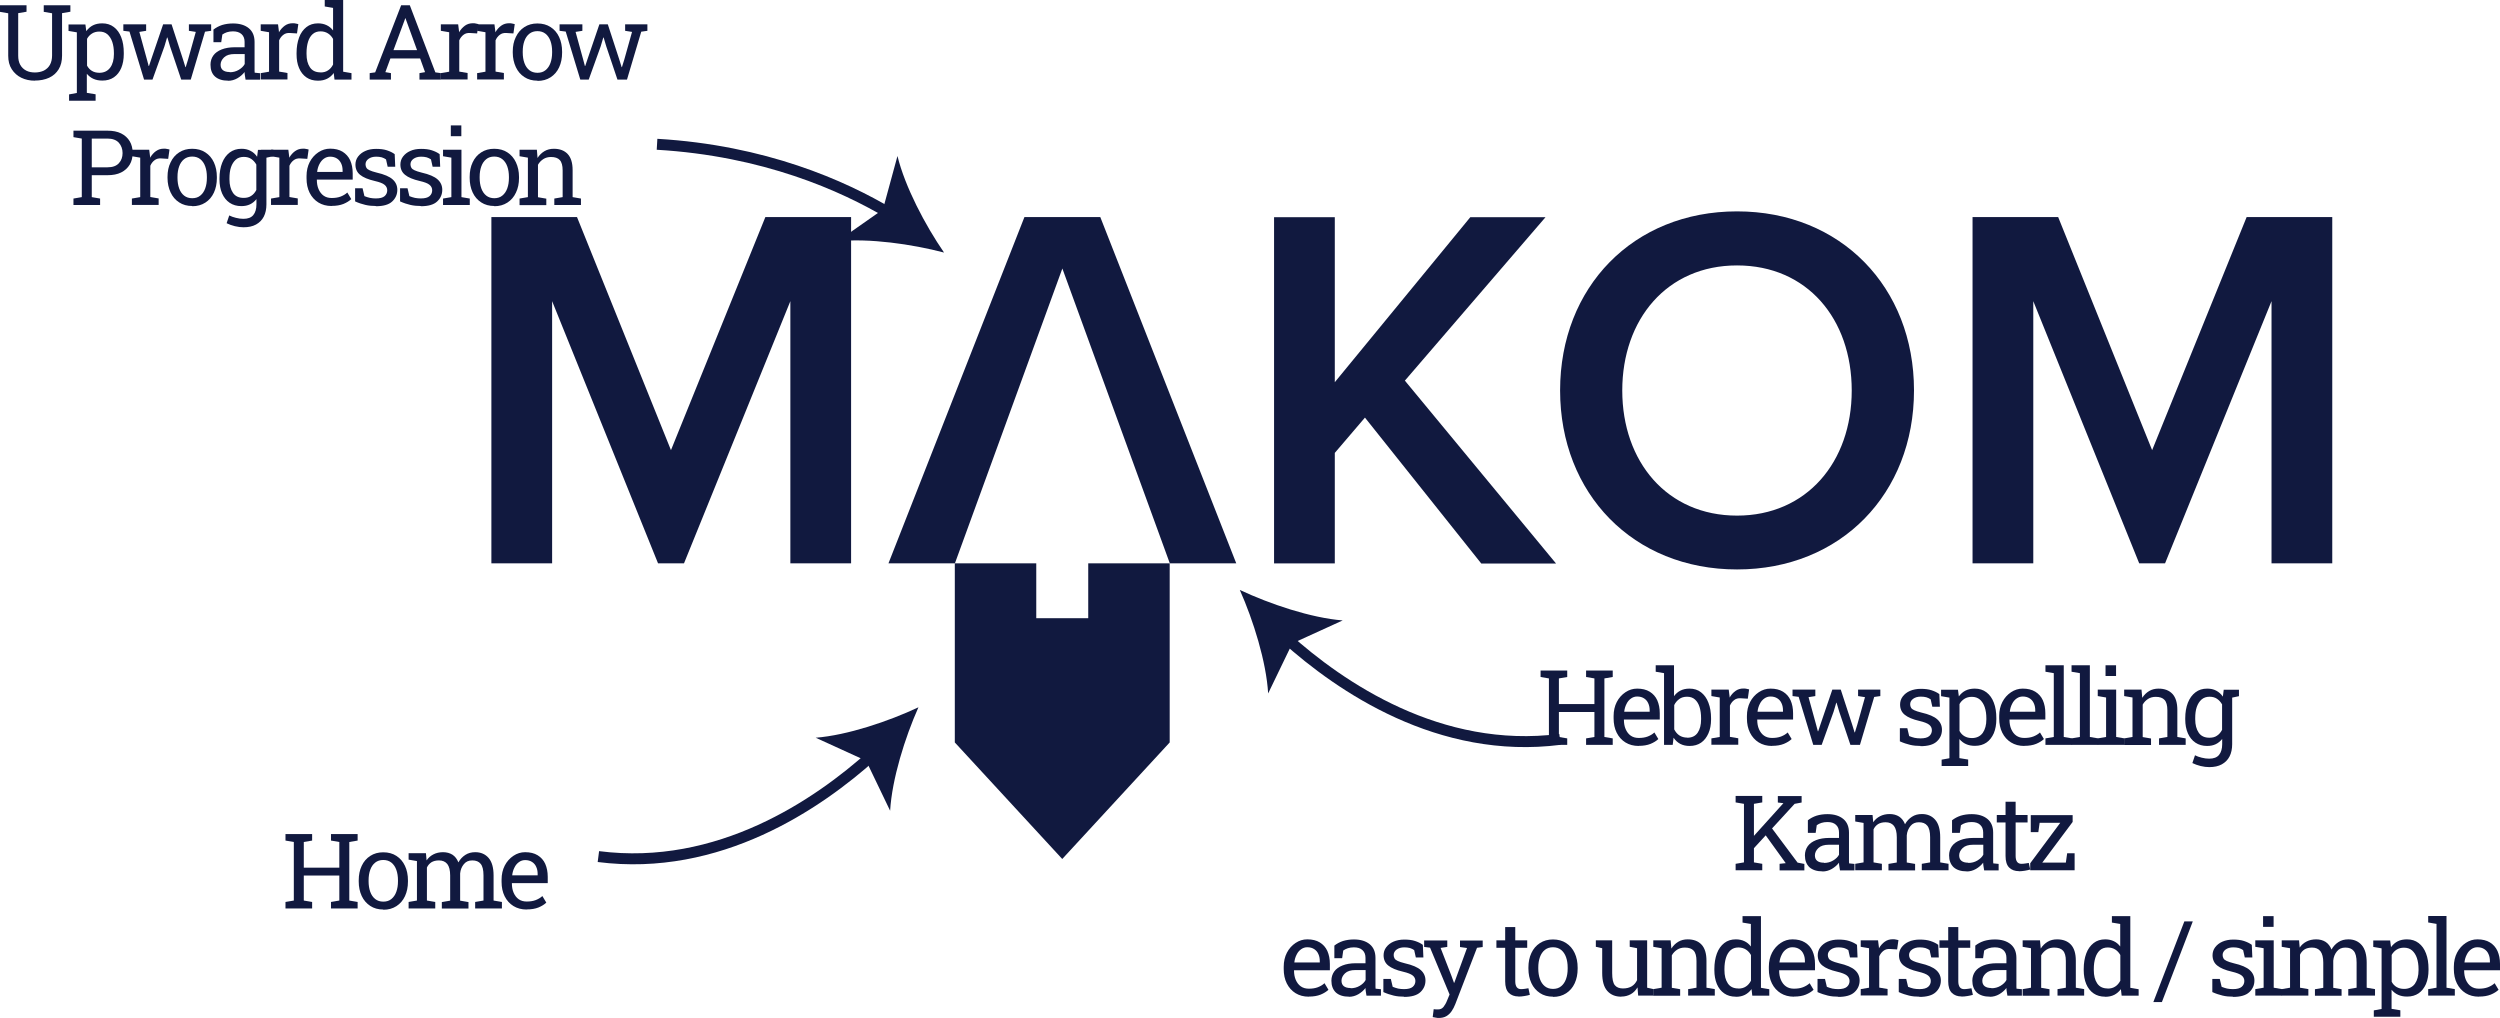
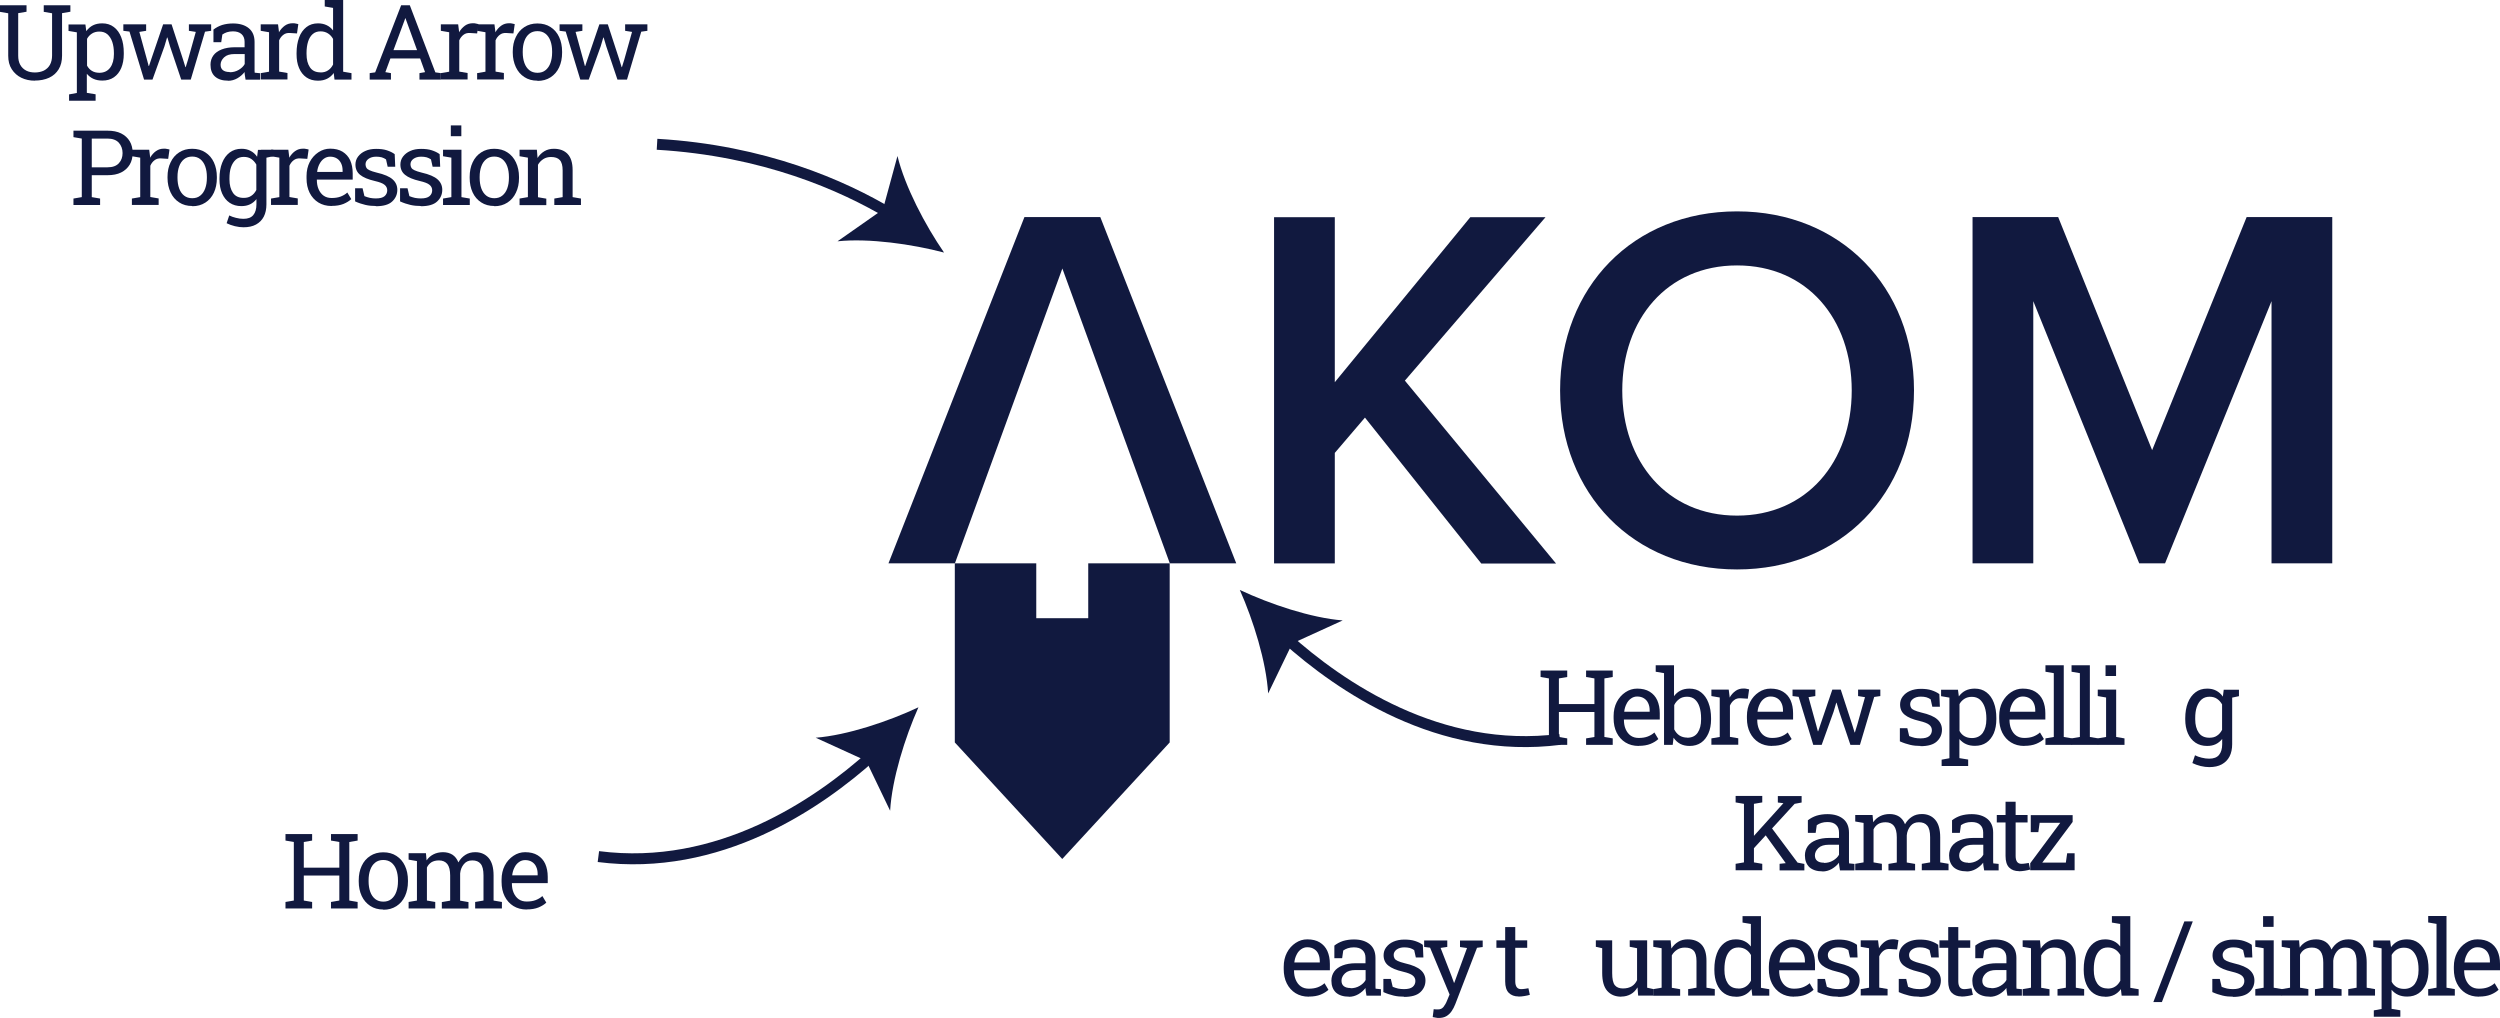
<svg xmlns="http://www.w3.org/2000/svg" id="Layer_2" data-name="Layer 2" viewBox="0 0 228.03 92.85">
  <defs>
    <style>      .cls-1 {        fill: #11193f;        stroke-width: 0px;      }      .cls-2 {        fill: none;        stroke: #11193f;        stroke-miterlimit: 10;      }    </style>
  </defs>
  <g id="Layer_1-2" data-name="Layer 1">
    <g>
      <g>
        <path class="cls-2" d="M81.22,19.51c-4.35-2.6-11.54-5.78-21.29-6.35" />
        <path class="cls-1" d="M86.11,23.04c-1.72-2.5-3.56-5.99-4.25-8.81l-1.33,4.88-4.14,2.9c2.88-.3,6.8.26,9.73,1.03Z" />
      </g>
      <g>
        <path class="cls-2" d="M79.6,68.86c-4.99,4.49-14.04,10.68-25.02,9.27" />
        <path class="cls-1" d="M83.78,64.51c-2.74,1.29-6.49,2.55-9.38,2.78l4.6,2.1,2.19,4.56c.17-2.89,1.35-6.67,2.58-9.43Z" />
      </g>
      <g>
        <path class="cls-2" d="M117.27,58.17c4.99,4.49,14.04,10.68,25.02,9.27" />
        <path class="cls-1" d="M113.09,53.82c1.23,2.77,2.41,6.54,2.58,9.43l2.2-4.56,4.6-2.1c-2.89-.23-6.64-1.49-9.38-2.78Z" />
      </g>
      <g>
        <path class="cls-1" d="M3.19,7.36c-.47,0-.88-.09-1.25-.27-.37-.18-.65-.44-.87-.78s-.32-.75-.32-1.22V1.21l-.76-.13V.48h2.43v.59l-.76.13v3.87c0,.34.06.62.19.85s.31.4.54.52c.23.12.5.17.8.17s.57-.06.81-.17c.23-.12.42-.29.55-.52.13-.23.2-.52.2-.86V1.21l-.76-.13V.48h2.43v.59l-.76.13v3.87c0,.49-.1.91-.31,1.25-.21.34-.5.6-.87.77-.37.17-.81.26-1.31.26Z" />
        <path class="cls-1" d="M6.3,9.2v-.59l.71-.13V2.95l-.76-.13v-.59h1.54l.08.61c.17-.23.37-.41.61-.53.24-.12.52-.18.84-.18.42,0,.77.11,1.07.34s.52.54.67.94c.16.41.23.88.23,1.42v.1c0,.48-.08.91-.23,1.27s-.38.65-.67.85c-.29.2-.64.3-1.05.3-.31,0-.58-.05-.82-.16-.23-.1-.43-.26-.6-.46v1.74l.8.13v.59h-2.43ZM9.06,6.64c.43,0,.76-.16.99-.47s.34-.73.34-1.23v-.1c0-.38-.05-.72-.15-1.02-.1-.29-.25-.52-.44-.69-.2-.17-.44-.25-.74-.25-.26,0-.48.06-.67.18s-.34.28-.45.48v2.45c.12.21.26.37.45.48.18.11.41.17.68.17Z" />
        <path class="cls-1" d="M13.14,7.26l-1.33-4.38-.56-.07v-.59h2.08v.59l-.62.1.69,2.51.16.6h.03l.2-.6,1.09-3.2h.77l1.04,3.19.22.71h.03l.22-.71.7-2.5-.63-.1v-.59h2.03v.59l-.56.08-1.3,4.37h-.87l-1.02-3.03-.24-.81h-.03s-.24.81-.24.81l-1.09,3.03h-.79Z" />
        <path class="cls-1" d="M20.81,7.36c-.52,0-.92-.13-1.2-.38s-.41-.62-.41-1.08c0-.32.09-.6.26-.84s.43-.42.76-.55.73-.2,1.19-.2h.9v-.49c0-.3-.09-.54-.28-.71-.19-.17-.45-.25-.78-.25-.21,0-.39.03-.55.08-.15.05-.29.12-.42.21l-.1.7h-.71v-1.15c.23-.18.49-.32.79-.42.3-.09.63-.14,1-.14.61,0,1.09.15,1.44.44.35.29.52.71.52,1.25v2.42c0,.07,0,.13,0,.19,0,.06,0,.12.01.19l.49.05v.59h-1.32c-.03-.14-.05-.26-.06-.37-.02-.11-.03-.22-.03-.33-.18.23-.4.42-.66.57-.26.15-.55.23-.85.23ZM20.95,6.59c.3,0,.58-.07.83-.22.25-.15.43-.32.54-.53v-.91h-.93c-.42,0-.74.1-.95.3-.21.2-.32.43-.32.67,0,.22.07.39.21.5s.34.17.62.17Z" />
        <path class="cls-1" d="M23.78,7.26v-.59l.76-.13v-3.6l-.76-.13v-.59h1.58l.08.64v.09c.15-.26.33-.46.54-.61.21-.15.45-.22.72-.22.1,0,.19,0,.29.03.1.02.17.03.22.05l-.12.85-.64-.04c-.24-.02-.45.04-.61.17-.16.12-.29.29-.38.5v2.85l.76.13v.59h-2.43Z" />
        <path class="cls-1" d="M29,7.36c-.41,0-.76-.1-1.05-.3s-.52-.49-.67-.85c-.16-.36-.23-.79-.23-1.27v-.1c0-.54.08-1.01.23-1.42.15-.41.38-.72.67-.95s.65-.34,1.06-.34c.3,0,.56.06.79.17.23.11.42.27.58.48V.72l-.76-.13v-.59h1.68v6.54l.76.13v.59h-1.55l-.07-.6c-.16.23-.37.4-.6.52-.24.12-.51.18-.83.18ZM29.23,6.61c.27,0,.5-.06.69-.19.19-.12.34-.3.46-.53v-2.34c-.12-.21-.27-.38-.46-.5-.19-.12-.41-.19-.68-.19-.29,0-.53.08-.72.25s-.33.4-.42.69c-.09.29-.14.63-.14,1.02v.1c0,.51.1.91.31,1.22.21.31.53.46.96.46Z" />
        <path class="cls-1" d="M33.72,7.26v-.59l.5-.07,2.37-6.12h.79l2.33,6.12.5.07v.59h-1.95v-.59l.51-.09-.45-1.25h-2.71l-.46,1.25.51.09v.59h-1.94ZM35.89,4.57h2.15l-1-2.75-.05-.15h-.03l-.05.15-1.02,2.75Z" />
        <path class="cls-1" d="M40.21,7.26v-.59l.76-.13v-3.6l-.76-.13v-.59h1.58l.08.64v.09c.15-.26.33-.46.54-.61.21-.15.45-.22.72-.22.1,0,.19,0,.29.03.1.02.17.03.22.05l-.12.85-.64-.04c-.24-.02-.45.04-.61.17-.16.12-.29.29-.38.5v2.85l.76.13v.59h-2.43Z" />
        <path class="cls-1" d="M43.52,7.26v-.59l.76-.13v-3.6l-.76-.13v-.59h1.58l.08.64v.09c.15-.26.33-.46.54-.61.21-.15.45-.22.72-.22.1,0,.19,0,.29.03.1.02.17.03.22.05l-.12.85-.64-.04c-.24-.02-.45.04-.61.17-.16.12-.29.29-.38.5v2.85l.76.13v.59h-2.43Z" />
        <path class="cls-1" d="M49.03,7.36c-.47,0-.87-.11-1.2-.33-.34-.22-.6-.52-.78-.91-.18-.39-.28-.83-.28-1.32v-.1c0-.5.09-.94.28-1.32.18-.39.44-.69.78-.91.34-.22.73-.33,1.19-.33s.87.11,1.2.33c.34.22.6.52.78.91s.27.83.27,1.33v.1c0,.5-.09.94-.27,1.33-.18.39-.44.69-.78.91-.34.22-.73.33-1.2.33ZM49.03,6.64c.29,0,.54-.08.73-.24.2-.16.35-.38.45-.66.1-.28.15-.59.15-.95v-.1c0-.35-.05-.67-.15-.95-.1-.28-.25-.5-.45-.66-.2-.16-.45-.24-.74-.24s-.54.08-.74.24c-.2.16-.35.38-.45.66-.1.28-.15.59-.15.95v.1c0,.35.05.67.15.95.1.28.25.5.45.66.2.16.45.24.74.24Z" />
        <path class="cls-1" d="M52.93,7.26l-1.33-4.38-.56-.07v-.59h2.08v.59l-.62.1.69,2.51.16.6h.03l.2-.6,1.09-3.2h.77l1.04,3.19.22.71h.03l.22-.71.7-2.5-.63-.1v-.59h2.03v.59l-.56.08-1.3,4.37h-.87l-1.02-3.03-.24-.81h-.03s-.24.81-.24.81l-1.09,3.03h-.79Z" />
        <path class="cls-1" d="M6.7,18.7v-.59l.76-.13v-5.34l-.76-.13v-.59h3.11c.48,0,.9.08,1.24.25.34.17.6.41.78.71s.27.66.27,1.07-.09.77-.27,1.07c-.18.3-.44.54-.78.71-.34.17-.75.25-1.24.25h-1.44v2l.76.13v.59h-2.43ZM8.37,15.26h1.44c.46,0,.8-.12,1.03-.37.23-.25.34-.56.34-.93s-.12-.69-.34-.94c-.23-.25-.57-.38-1.03-.38h-1.44v2.62Z" />
        <path class="cls-1" d="M12.03,18.7v-.59l.76-.13v-3.6l-.76-.13v-.59h1.58l.08.64v.09c.15-.26.33-.46.54-.61.21-.15.45-.22.72-.22.1,0,.2,0,.3.03.1.02.17.03.21.05l-.12.85-.64-.04c-.24-.02-.45.04-.61.17-.16.12-.29.29-.38.5v2.85l.76.13v.59h-2.43Z" />
        <path class="cls-1" d="M17.54,18.79c-.47,0-.87-.11-1.2-.33-.34-.22-.6-.52-.78-.91-.18-.39-.28-.83-.28-1.32v-.1c0-.5.09-.94.28-1.32.18-.39.44-.69.78-.91.34-.22.73-.33,1.19-.33s.87.11,1.2.33c.34.22.6.52.78.91s.27.83.27,1.33v.1c0,.5-.09.94-.27,1.33-.18.39-.44.69-.78.91-.34.22-.73.33-1.2.33ZM17.54,18.08c.29,0,.54-.08.73-.24.2-.16.35-.38.45-.66.1-.28.15-.59.15-.95v-.1c0-.35-.05-.67-.15-.95-.1-.28-.25-.5-.45-.66-.2-.16-.45-.24-.74-.24s-.54.08-.74.24c-.2.16-.35.38-.45.66-.1.28-.15.59-.15.95v.1c0,.35.05.67.15.95.1.28.25.5.45.66.2.16.45.24.74.24Z" />
        <path class="cls-1" d="M22.21,20.73c-.24,0-.5-.03-.79-.1-.28-.07-.53-.16-.75-.27l.24-.71c.17.09.37.16.61.22.23.06.46.09.68.09.41,0,.71-.11.9-.34.19-.23.29-.56.29-.98v-.48c-.16.21-.36.37-.59.48-.23.11-.49.16-.79.16-.41,0-.76-.1-1.06-.3-.3-.2-.53-.49-.69-.85-.16-.37-.24-.79-.24-1.27v-.1c0-.54.08-1.01.24-1.42s.39-.72.69-.95c.3-.22.65-.34,1.07-.34.32,0,.59.06.83.19.24.12.44.3.6.54l.08-.63h.77v4.97c0,.43-.08.81-.24,1.12-.16.31-.4.55-.71.72-.31.17-.69.25-1.14.25ZM22.23,18.05c.28,0,.51-.06.69-.19.19-.12.34-.3.46-.53v-2.32c-.12-.21-.27-.38-.46-.51s-.42-.19-.68-.19c-.29,0-.54.08-.73.25-.19.17-.34.4-.44.69-.1.29-.14.63-.14,1.02v.1c0,.51.11.91.32,1.22.21.31.54.46.98.46ZM24.17,14.41l-.36-.75h1.12v.59l-.76.16Z" />
        <path class="cls-1" d="M24.72,18.7v-.59l.76-.13v-3.6l-.76-.13v-.59h1.58l.08.64v.09c.15-.26.33-.46.54-.61.21-.15.45-.22.72-.22.1,0,.2,0,.3.03.1.02.17.03.21.05l-.12.85-.64-.04c-.24-.02-.45.04-.61.17-.16.12-.29.29-.38.5v2.85l.76.13v.59h-2.43Z" />
        <path class="cls-1" d="M30.25,18.79c-.47,0-.87-.11-1.21-.32-.34-.21-.61-.51-.8-.89-.19-.38-.28-.82-.28-1.31v-.21c0-.48.1-.91.29-1.28s.46-.67.79-.89.69-.33,1.07-.33c.45,0,.83.09,1.14.28.3.19.54.45.69.78.15.34.23.73.23,1.19v.57h-3.27v.02c0,.32.05.61.16.86s.26.45.46.59.44.21.73.21c.31,0,.58-.04.82-.13.23-.09.44-.21.61-.37l.36.6c-.18.17-.42.32-.71.44-.3.12-.65.18-1.07.18ZM28.93,15.68h2.32v-.12c0-.24-.04-.46-.13-.65-.09-.19-.21-.34-.38-.45-.17-.11-.38-.17-.63-.17-.21,0-.39.06-.56.18-.17.12-.3.28-.41.49-.11.21-.18.44-.21.7v.02Z" />
        <path class="cls-1" d="M34.28,18.79c-.34,0-.65-.03-.95-.1s-.61-.17-.94-.32v-1.2s.68,0,.68,0l.17.72c.17.07.34.12.51.16.16.03.34.05.53.05.37,0,.64-.07.8-.21.16-.14.24-.32.24-.53,0-.2-.08-.37-.24-.5-.16-.14-.46-.25-.89-.35-.61-.14-1.06-.33-1.34-.56-.29-.23-.43-.55-.43-.94,0-.27.08-.52.24-.73.16-.21.38-.39.66-.51.28-.13.61-.19.99-.19s.71.04.98.13.51.2.71.35l.05,1.15h-.69l-.15-.67c-.11-.08-.24-.14-.39-.19-.15-.04-.32-.06-.51-.06-.29,0-.52.07-.7.2-.18.13-.27.3-.27.5,0,.12.03.22.08.31s.15.17.29.23c.15.07.36.14.64.21.7.16,1.19.37,1.47.63.28.25.42.57.42.94,0,.43-.16.78-.47,1.07-.31.29-.81.43-1.49.43Z" />
        <path class="cls-1" d="M38.38,18.79c-.34,0-.65-.03-.95-.1s-.61-.17-.94-.32v-1.2s.68,0,.68,0l.17.72c.17.07.34.12.51.16.16.03.34.05.53.05.37,0,.64-.07.8-.21.16-.14.24-.32.24-.53,0-.2-.08-.37-.24-.5-.16-.14-.46-.25-.89-.35-.61-.14-1.06-.33-1.34-.56-.29-.23-.43-.55-.43-.94,0-.27.08-.52.24-.73.16-.21.38-.39.66-.51.28-.13.61-.19.99-.19s.71.04.98.13.51.2.71.35l.05,1.15h-.69l-.15-.67c-.11-.08-.24-.14-.39-.19-.15-.04-.32-.06-.51-.06-.29,0-.52.07-.7.2-.18.13-.27.3-.27.5,0,.12.03.22.08.31s.15.17.29.23c.15.07.36.14.64.21.7.16,1.19.37,1.47.63.28.25.42.57.42.94,0,.43-.16.78-.47,1.07-.31.29-.81.43-1.49.43Z" />
        <path class="cls-1" d="M40.41,18.7v-.59l.76-.13v-3.6l-.76-.13v-.59h1.68v4.32l.76.13v.59h-2.43ZM41.12,12.42v-.98h.96v.98h-.96Z" />
        <path class="cls-1" d="M45.09,18.79c-.46,0-.87-.11-1.2-.33-.34-.22-.6-.52-.78-.91-.18-.39-.27-.83-.27-1.32v-.1c0-.5.09-.94.27-1.32.18-.39.44-.69.78-.91.34-.22.73-.33,1.19-.33s.87.11,1.2.33c.34.22.6.52.78.91.18.38.28.83.28,1.33v.1c0,.5-.09.94-.28,1.33-.18.39-.44.69-.78.91-.34.22-.73.33-1.2.33ZM45.09,18.08c.29,0,.54-.08.73-.24.2-.16.35-.38.45-.66.1-.28.15-.59.15-.95v-.1c0-.35-.05-.67-.15-.95-.1-.28-.25-.5-.45-.66-.2-.16-.45-.24-.74-.24s-.54.08-.73.24c-.2.16-.35.38-.45.66-.1.28-.15.59-.15.95v.1c0,.35.05.67.15.95.1.28.25.5.45.66.2.16.45.24.74.24Z" />
        <path class="cls-1" d="M47.39,18.7v-.59l.76-.13v-3.6l-.76-.13v-.59h1.58l.06.75c.17-.27.38-.47.63-.62.25-.15.54-.22.86-.22.54,0,.96.16,1.26.48.3.32.45.81.45,1.47v2.46l.76.13v.59h-2.43v-.59l.76-.13v-2.44c0-.44-.09-.76-.26-.94-.17-.19-.44-.28-.8-.28-.26,0-.5.06-.7.19-.2.13-.37.3-.49.52v2.96l.76.13v.59h-2.43Z" />
      </g>
      <g>
        <path class="cls-1" d="M26.04,82.86v-.59l.76-.13v-5.34l-.76-.13v-.59h2.43v.59l-.76.13v2.34h3.24v-2.34l-.76-.13v-.59h2.43v.59l-.76.13v5.34l.76.13v.59h-2.43v-.59l.76-.13v-2.28h-3.24v2.28l.76.13v.59h-2.43Z" />
        <path class="cls-1" d="M34.97,82.96c-.47,0-.87-.11-1.2-.33s-.6-.52-.78-.91c-.18-.39-.27-.83-.27-1.32v-.1c0-.5.09-.94.27-1.32.18-.39.44-.69.78-.91.34-.22.73-.33,1.19-.33s.87.11,1.2.33c.34.22.6.52.78.91.18.38.27.83.27,1.33v.1c0,.5-.09.94-.27,1.33-.18.39-.44.69-.78.91-.34.22-.73.33-1.2.33ZM34.97,82.24c.29,0,.54-.08.73-.24.2-.16.35-.38.45-.66.1-.28.15-.59.15-.95v-.1c0-.35-.05-.67-.15-.95-.1-.28-.25-.5-.45-.66-.2-.16-.45-.24-.74-.24s-.54.08-.74.24c-.2.16-.35.38-.45.66-.1.28-.15.59-.15.95v.1c0,.35.05.67.15.95.1.28.25.5.45.66.2.16.45.24.74.24Z" />
        <path class="cls-1" d="M37.27,82.86v-.59l.76-.13v-3.6l-.76-.13v-.59h1.58l.06.66c.16-.24.37-.42.62-.55.25-.13.55-.2.88-.2s.62.08.86.23c.24.16.42.39.54.7.16-.29.37-.51.63-.68.26-.17.56-.25.91-.25.51,0,.92.18,1.22.53.3.35.45.88.45,1.59v2.29l.76.13v.59h-2.44v-.59l.76-.13v-2.3c0-.5-.09-.85-.26-1.05-.17-.21-.42-.31-.76-.31s-.58.11-.77.34c-.19.23-.31.51-.34.85v2.48l.76.13v.59h-2.43v-.59l.76-.13v-2.3c0-.47-.09-.82-.26-1.04-.18-.22-.43-.33-.76-.33-.28,0-.51.06-.69.17-.18.12-.32.28-.41.48v3.01l.76.13v.59h-2.43Z" />
        <path class="cls-1" d="M48.04,82.96c-.47,0-.87-.11-1.21-.32-.34-.21-.61-.51-.8-.89-.19-.38-.28-.82-.28-1.31v-.21c0-.48.1-.91.29-1.28s.46-.67.79-.89c.33-.22.68-.33,1.07-.33.45,0,.83.09,1.14.28.31.19.54.45.69.78.15.34.23.73.23,1.19v.57h-3.27v.02c0,.32.05.61.16.86.11.25.26.45.46.59.2.14.44.21.73.21.31,0,.58-.04.82-.13.23-.09.44-.21.61-.37l.36.6c-.18.17-.42.32-.71.44-.3.12-.65.18-1.07.18ZM46.72,79.84h2.32v-.12c0-.24-.04-.46-.13-.65-.08-.19-.21-.34-.38-.45-.17-.11-.38-.17-.63-.17-.21,0-.39.06-.56.18-.17.12-.31.28-.41.49-.11.21-.18.44-.21.7v.02Z" />
      </g>
      <g>
        <path class="cls-1" d="M140.52,67.94v-.59l.76-.13v-5.34l-.76-.13v-.59h2.43v.59l-.76.13v2.34h3.24v-2.34l-.76-.13v-.59h2.43v.59l-.76.13v5.34l.76.13v.59h-2.43v-.59l.76-.13v-2.28h-3.24v2.28l.76.13v.59h-2.43Z" />
        <path class="cls-1" d="M149.47,68.04c-.47,0-.87-.11-1.21-.32-.34-.21-.61-.51-.8-.89-.19-.38-.28-.82-.28-1.31v-.21c0-.48.1-.91.29-1.28s.46-.67.79-.89c.33-.22.68-.33,1.07-.33.45,0,.83.09,1.14.28.31.19.54.45.69.78.15.34.23.73.23,1.19v.57h-3.27v.02c0,.32.05.61.16.86.11.25.26.45.46.59.2.14.44.21.73.21.31,0,.58-.04.82-.13.23-.09.44-.21.61-.37l.36.6c-.18.17-.42.32-.71.44-.3.12-.65.18-1.07.18ZM148.15,64.92h2.32v-.12c0-.24-.04-.46-.13-.65-.08-.19-.21-.34-.38-.45-.17-.11-.38-.17-.63-.17-.21,0-.39.06-.56.18-.17.12-.31.28-.41.49-.11.21-.18.44-.21.7v.02Z" />
        <path class="cls-1" d="M154.12,68.04c-.33,0-.61-.06-.86-.19-.24-.13-.44-.31-.61-.56l-.08.65h-.79v-6.54l-.76-.13v-.59h1.67v2.82c.16-.22.35-.39.59-.51.23-.12.51-.18.82-.18.42,0,.77.11,1.06.34s.52.54.67.95c.16.41.24.88.24,1.42v.1c0,.48-.08.91-.24,1.27-.16.36-.38.65-.67.85s-.64.3-1.05.3ZM153.89,67.29c.43,0,.75-.15.96-.46.21-.31.31-.71.31-1.22v-.1c0-.39-.05-.73-.14-1.02s-.23-.52-.42-.69c-.19-.17-.43-.25-.72-.25s-.52.07-.71.21c-.19.14-.35.32-.46.55v2.22c.12.23.27.42.47.55s.44.2.72.2Z" />
        <path class="cls-1" d="M156.1,67.94v-.59l.76-.13v-3.6l-.76-.13v-.59h1.58l.08.64v.09c.15-.26.33-.46.54-.61.21-.15.45-.22.72-.22.1,0,.19,0,.3.03.1.02.17.03.22.05l-.12.85-.64-.04c-.24-.02-.45.04-.61.17-.16.12-.29.29-.38.5v2.85l.76.13v.59h-2.43Z" />
        <path class="cls-1" d="M161.63,68.04c-.47,0-.87-.11-1.21-.32-.34-.21-.61-.51-.8-.89-.19-.38-.28-.82-.28-1.31v-.21c0-.48.1-.91.29-1.28s.46-.67.79-.89c.33-.22.68-.33,1.07-.33.45,0,.83.09,1.14.28.31.19.54.45.69.78.15.34.23.73.23,1.19v.57h-3.27v.02c0,.32.05.61.16.86.11.25.26.45.46.59.2.14.44.21.73.21.31,0,.58-.04.82-.13.23-.09.44-.21.61-.37l.36.6c-.18.17-.42.32-.71.44-.3.12-.65.18-1.07.18ZM160.31,64.92h2.32v-.12c0-.24-.04-.46-.13-.65-.08-.19-.21-.34-.38-.45-.17-.11-.38-.17-.63-.17-.21,0-.39.06-.56.18-.17.12-.31.28-.41.49-.11.21-.18.44-.21.7v.02Z" />
        <path class="cls-1" d="M165.39,67.94l-1.33-4.38-.56-.07v-.59h2.08v.59l-.62.1.69,2.51.16.6h.03l.2-.6,1.09-3.2h.77l1.04,3.19.22.71h.03l.22-.71.7-2.5-.63-.1v-.59h2.03v.59l-.56.08-1.3,4.37h-.87l-1.02-3.03-.24-.81h-.03s-.24.81-.24.81l-1.09,3.03h-.79Z" />
        <path class="cls-1" d="M175.18,68.04c-.34,0-.66-.03-.95-.1-.29-.07-.61-.17-.94-.32v-1.2s.68,0,.68,0l.17.72c.17.07.34.12.5.16.16.03.34.05.53.05.37,0,.64-.07.8-.21.16-.14.24-.32.24-.53,0-.2-.08-.37-.24-.5s-.46-.25-.89-.35c-.61-.14-1.06-.33-1.34-.56-.29-.23-.43-.55-.43-.94,0-.27.08-.52.24-.73.16-.21.38-.39.66-.51s.61-.19.99-.19.71.04.98.13.51.2.71.35l.05,1.15h-.69l-.15-.67c-.11-.08-.24-.14-.39-.19-.15-.04-.32-.06-.51-.06-.29,0-.52.07-.7.2-.18.13-.27.3-.27.5,0,.12.03.22.08.31.05.09.15.17.29.23.15.07.36.14.64.21.7.16,1.19.37,1.47.63.28.25.42.57.42.94,0,.43-.16.78-.47,1.07-.31.29-.81.43-1.49.43Z" />
        <path class="cls-1" d="M177.1,69.88v-.59l.71-.13v-5.53l-.76-.13v-.59h1.54l.08.61c.17-.23.37-.41.61-.53.24-.12.52-.18.84-.18.42,0,.77.11,1.07.34s.52.54.67.94c.16.41.23.88.23,1.42v.1c0,.48-.08.91-.23,1.27-.16.36-.38.65-.67.85s-.64.3-1.05.3c-.31,0-.58-.05-.82-.16-.23-.1-.43-.26-.6-.46v1.74l.8.13v.59h-2.43ZM179.86,67.32c.43,0,.76-.16.99-.47.22-.32.33-.73.33-1.23v-.1c0-.38-.05-.72-.15-1.02-.1-.29-.25-.52-.44-.69-.2-.17-.44-.25-.74-.25-.26,0-.48.06-.67.18-.19.12-.34.28-.45.48v2.45c.11.21.26.37.45.48s.41.17.68.17Z" />
        <path class="cls-1" d="M184.64,68.04c-.47,0-.87-.11-1.21-.32-.34-.21-.61-.51-.8-.89-.19-.38-.28-.82-.28-1.31v-.21c0-.48.1-.91.29-1.28s.46-.67.79-.89c.33-.22.68-.33,1.07-.33.45,0,.83.09,1.14.28.31.19.54.45.69.78.15.34.23.73.23,1.19v.57h-3.27v.02c0,.32.05.61.16.86.11.25.26.45.46.59.2.14.44.21.73.21.31,0,.58-.04.82-.13.23-.09.44-.21.61-.37l.36.6c-.18.17-.42.32-.71.44-.3.12-.65.18-1.07.18ZM183.32,64.92h2.32v-.12c0-.24-.04-.46-.13-.65-.08-.19-.21-.34-.38-.45-.17-.11-.38-.17-.63-.17-.21,0-.39.06-.56.18-.17.12-.31.28-.41.49-.11.21-.18.44-.21.7v.02Z" />
        <path class="cls-1" d="M186.57,67.94v-.59l.76-.13v-5.82l-.76-.13v-.59h1.67v6.54l.76.13v.59h-2.43Z" />
        <path class="cls-1" d="M188.95,67.94v-.59l.76-.13v-5.82l-.76-.13v-.59h1.67v6.54l.76.13v.59h-2.43Z" />
        <path class="cls-1" d="M191.34,67.94v-.59l.76-.13v-3.6l-.76-.13v-.59h1.68v4.32l.76.13v.59h-2.43ZM192.05,61.66v-.98h.96v.98h-.96Z" />
-         <path class="cls-1" d="M193.75,67.94v-.59l.76-.13v-3.6l-.76-.13v-.59h1.58l.07.75c.17-.27.38-.47.63-.62s.54-.22.86-.22c.54,0,.96.16,1.26.48s.45.81.45,1.47v2.46l.76.13v.59h-2.43v-.59l.76-.13v-2.44c0-.44-.09-.76-.26-.94-.17-.19-.44-.28-.8-.28-.26,0-.5.06-.7.19-.2.13-.37.3-.49.52v2.96l.76.13v.59h-2.43Z" />
        <path class="cls-1" d="M201.51,69.97c-.24,0-.5-.03-.79-.1-.28-.07-.53-.16-.75-.27l.24-.71c.17.09.37.16.61.22.23.06.46.09.68.09.41,0,.71-.11.9-.34.19-.23.29-.56.29-.98v-.48c-.17.21-.36.37-.59.48-.23.11-.49.16-.79.16-.41,0-.76-.1-1.06-.3s-.53-.49-.69-.85c-.16-.37-.24-.79-.24-1.27v-.1c0-.54.08-1.01.24-1.42s.39-.72.69-.95.65-.34,1.07-.34c.32,0,.59.06.83.19s.44.3.6.54l.08-.63h.77v4.97c0,.43-.08.81-.24,1.12-.16.31-.4.55-.71.72-.31.17-.69.25-1.14.25ZM201.53,67.29c.28,0,.51-.06.69-.19.19-.12.34-.3.46-.53v-2.32c-.12-.21-.27-.38-.46-.51s-.42-.19-.68-.19c-.29,0-.53.08-.73.25-.19.17-.34.4-.44.69-.1.29-.14.63-.14,1.02v.1c0,.51.11.91.32,1.22.21.31.54.46.98.46ZM203.46,63.66l-.36-.75h1.12v.59l-.76.16Z" />
        <path class="cls-1" d="M158.31,79.38v-.59l.76-.13v-5.34l-.76-.13v-.59h2.43v.59l-.76.13v5.34l.76.13v.59h-2.43ZM159.92,77.42l-.49-.57,3.22-3.57.02-.02-.51-.06v-.59h2.17v.59l-.64.12-3.77,4.11ZM162.32,79.38v-.59l.56-.06h0s-1.88-2.61-1.88-2.61l.51-.72,2.45,3.28.62.12v.59h-2.26Z" />
        <path class="cls-1" d="M166.24,79.48c-.52,0-.92-.13-1.2-.38-.27-.26-.41-.62-.41-1.08,0-.32.09-.6.26-.84.17-.24.43-.42.76-.55s.73-.2,1.19-.2h.9v-.49c0-.3-.09-.54-.28-.71-.18-.17-.44-.25-.78-.25-.21,0-.39.03-.55.08-.15.05-.3.12-.42.21l-.1.7h-.71v-1.15c.23-.18.49-.32.79-.42.3-.09.63-.14,1-.14.61,0,1.09.15,1.44.44.35.29.52.71.52,1.25v2.42c0,.07,0,.13,0,.19,0,.06,0,.12.01.19l.49.05v.59h-1.32c-.03-.14-.05-.26-.06-.37-.02-.11-.03-.22-.03-.33-.18.23-.4.42-.66.57-.26.15-.55.23-.85.23ZM166.37,78.71c.3,0,.58-.07.83-.22.25-.15.43-.32.54-.53v-.91h-.93c-.42,0-.74.1-.95.3-.21.2-.32.43-.32.67,0,.22.07.39.21.5s.34.17.62.17Z" />
        <path class="cls-1" d="M169.22,79.38v-.59l.76-.13v-3.6l-.76-.13v-.59h1.58l.06.66c.16-.24.37-.42.62-.55.25-.13.55-.2.88-.2s.62.08.86.23c.24.16.42.39.54.7.16-.29.37-.51.63-.68.26-.17.56-.25.91-.25.51,0,.92.18,1.22.53.3.35.45.88.45,1.59v2.29l.76.13v.59h-2.44v-.59l.76-.13v-2.3c0-.5-.09-.85-.26-1.05-.17-.21-.42-.31-.76-.31s-.58.11-.77.34c-.19.23-.31.51-.34.85v2.48l.76.13v.59h-2.43v-.59l.76-.13v-2.3c0-.47-.09-.82-.26-1.04-.18-.22-.43-.33-.76-.33-.28,0-.51.06-.69.17-.18.12-.32.28-.41.48v3.01l.76.13v.59h-2.43Z" />
        <path class="cls-1" d="M179.39,79.48c-.52,0-.92-.13-1.2-.38-.27-.26-.41-.62-.41-1.08,0-.32.09-.6.26-.84.17-.24.43-.42.76-.55s.73-.2,1.19-.2h.9v-.49c0-.3-.09-.54-.28-.71-.18-.17-.44-.25-.78-.25-.21,0-.39.03-.55.08-.15.05-.3.12-.42.21l-.1.7h-.71v-1.15c.23-.18.49-.32.79-.42.3-.09.63-.14,1-.14.61,0,1.09.15,1.44.44.35.29.52.71.52,1.25v2.42c0,.07,0,.13,0,.19,0,.06,0,.12.01.19l.49.05v.59h-1.32c-.03-.14-.05-.26-.06-.37-.02-.11-.03-.22-.03-.33-.18.23-.4.42-.66.57-.26.15-.55.23-.85.23ZM179.53,78.71c.3,0,.58-.07.83-.22.25-.15.43-.32.54-.53v-.91h-.93c-.42,0-.74.1-.95.3-.21.2-.32.43-.32.67,0,.22.07.39.21.5s.34.17.62.17Z" />
        <path class="cls-1" d="M184.15,79.46c-.37,0-.67-.11-.89-.33s-.33-.57-.33-1.05v-3.06h-.8v-.68h.8v-1.21h.92v1.21h1.09v.68h-1.09v3.06c0,.24.05.42.14.54.1.12.22.17.39.17.11,0,.23-.01.36-.03.13-.02.24-.04.31-.05l.13.6c-.13.04-.3.08-.49.11-.19.03-.37.05-.54.05Z" />
        <path class="cls-1" d="M185.18,79.38v-.64l2.74-3.69h-1.88l-.12.85h-.69v-1.55h3.82v.62l-2.77,3.71h2.15l.12-.85h.68v1.55h-4.06Z" />
        <path class="cls-1" d="M119.38,90.91c-.47,0-.87-.11-1.21-.32-.34-.21-.61-.51-.8-.89-.19-.38-.28-.82-.28-1.31v-.21c0-.48.1-.91.29-1.28s.46-.67.79-.89c.33-.22.68-.33,1.07-.33.45,0,.83.09,1.14.28.31.19.54.45.69.78.15.34.23.73.23,1.19v.57h-3.27v.02c0,.32.05.61.16.86.11.25.26.45.46.59.2.14.44.21.73.21.31,0,.58-.04.82-.13.23-.09.44-.21.61-.37l.36.6c-.18.17-.42.32-.71.44-.3.12-.65.18-1.07.18ZM118.06,87.79h2.32v-.12c0-.24-.04-.46-.13-.65-.08-.19-.21-.34-.38-.45-.17-.11-.38-.17-.63-.17-.21,0-.39.06-.56.18-.17.12-.31.28-.41.49-.11.21-.18.44-.21.7v.02Z" />
        <path class="cls-1" d="M123.05,90.91c-.52,0-.92-.13-1.2-.38-.27-.26-.41-.62-.41-1.08,0-.32.09-.6.26-.84.17-.24.43-.42.76-.55s.73-.2,1.19-.2h.9v-.49c0-.3-.09-.54-.28-.71-.18-.17-.44-.25-.78-.25-.21,0-.39.03-.55.08-.15.05-.3.12-.42.21l-.1.7h-.71v-1.15c.23-.18.49-.32.79-.42.3-.09.63-.14,1-.14.61,0,1.09.15,1.44.44.35.29.52.71.52,1.25v2.42c0,.07,0,.13,0,.19,0,.06,0,.12.01.19l.49.05v.59h-1.32c-.03-.14-.05-.26-.06-.37-.02-.11-.03-.22-.03-.33-.18.23-.4.42-.66.57-.26.15-.55.23-.85.23ZM123.19,90.14c.3,0,.58-.07.83-.22.25-.15.43-.32.54-.53v-.91h-.93c-.42,0-.74.1-.95.3-.21.2-.32.43-.32.67,0,.22.07.39.21.5s.34.17.62.17Z" />
        <path class="cls-1" d="M128.07,90.91c-.34,0-.66-.03-.95-.1-.29-.07-.61-.17-.94-.32v-1.2s.68,0,.68,0l.17.72c.17.07.34.12.5.16.16.03.34.05.53.05.37,0,.64-.07.8-.21.16-.14.24-.32.24-.53,0-.2-.08-.37-.24-.5s-.46-.25-.89-.35c-.61-.14-1.06-.33-1.34-.56-.29-.23-.43-.55-.43-.94,0-.27.08-.52.24-.73.16-.21.38-.39.66-.51s.61-.19.99-.19.71.04.98.13.51.2.71.35l.05,1.15h-.69l-.15-.67c-.11-.08-.24-.14-.39-.19-.15-.04-.32-.06-.51-.06-.29,0-.52.07-.7.2-.18.13-.27.3-.27.5,0,.12.03.22.08.31.05.09.15.17.29.23.15.07.36.14.64.21.7.16,1.19.37,1.47.63.28.25.42.57.42.94,0,.43-.16.78-.47,1.07-.31.29-.81.43-1.49.43Z" />
        <path class="cls-1" d="M131.23,92.85c-.07,0-.16,0-.28-.03-.12-.02-.2-.03-.27-.05l.09-.72c.05,0,.13.01.22.02.09,0,.16,0,.19,0,.2,0,.35-.07.48-.22.12-.15.24-.35.34-.61l.22-.53-1.78-4.27-.54-.07v-.59h2.11v.59l-.61.09.98,2.52.24.66h.03l1.16-3.17-.64-.09v-.59h2.07v.59l-.52.07-1.98,5.14c-.09.24-.21.46-.34.65-.13.19-.29.34-.48.45-.19.11-.42.16-.69.16Z" />
        <path class="cls-1" d="M138.51,90.89c-.37,0-.67-.11-.89-.33s-.33-.57-.33-1.05v-3.06h-.8v-.68h.8v-1.21h.92v1.21h1.09v.68h-1.09v3.06c0,.24.05.42.14.54.1.12.22.17.39.17.11,0,.23-.01.36-.03.13-.02.24-.04.31-.05l.13.6c-.13.04-.3.08-.49.11-.19.03-.37.05-.54.05Z" />
-         <path class="cls-1" d="M141.66,90.91c-.47,0-.87-.11-1.2-.33s-.6-.52-.78-.91c-.18-.39-.27-.83-.27-1.32v-.1c0-.5.09-.94.27-1.32.18-.39.44-.69.78-.91.34-.22.73-.33,1.19-.33s.87.11,1.2.33c.34.22.6.52.78.91.18.38.27.83.27,1.33v.1c0,.5-.09.94-.27,1.33-.18.39-.44.69-.78.91-.34.22-.73.33-1.2.33ZM141.66,90.2c.29,0,.54-.08.73-.24.2-.16.35-.38.45-.66.1-.28.15-.59.15-.95v-.1c0-.35-.05-.67-.15-.95-.1-.28-.25-.5-.45-.66-.2-.16-.45-.24-.74-.24s-.54.08-.74.24c-.2.16-.35.38-.45.66-.1.28-.15.59-.15.95v.1c0,.35.05.67.15.95.1.28.25.5.45.66.2.16.45.24.74.24Z" />
        <path class="cls-1" d="M147.88,90.91c-.55,0-.97-.18-1.28-.53-.31-.35-.46-.9-.46-1.64v-2.25l-.58-.13v-.59h1.49v2.98c0,.54.08.91.24,1.11.16.2.41.3.74.3s.59-.07.81-.2c.21-.13.37-.32.48-.56v-2.91l-.67-.13v-.59h1.59v4.32l.58.13v.59h-1.4l-.06-.75c-.16.27-.36.48-.61.62s-.54.22-.86.22Z" />
        <path class="cls-1" d="M150.8,90.81v-.59l.76-.13v-3.6l-.76-.13v-.59h1.58l.07.75c.17-.27.38-.47.63-.62s.54-.22.86-.22c.54,0,.96.16,1.26.48s.45.81.45,1.47v2.46l.76.13v.59h-2.43v-.59l.76-.13v-2.44c0-.44-.09-.76-.26-.94-.17-.19-.44-.28-.8-.28-.26,0-.5.06-.7.19-.2.13-.37.3-.49.52v2.96l.76.13v.59h-2.43Z" />
        <path class="cls-1" d="M158.32,90.91c-.41,0-.76-.1-1.05-.3-.29-.2-.52-.49-.67-.85s-.23-.79-.23-1.27v-.1c0-.54.08-1.01.23-1.42s.38-.72.67-.95.65-.34,1.06-.34c.3,0,.56.06.79.17.23.11.42.27.58.48v-2.05l-.76-.13v-.59h1.68v6.54l.76.13v.59h-1.55l-.07-.6c-.17.23-.37.4-.6.52-.24.12-.51.18-.83.18ZM158.56,90.17c.27,0,.5-.06.69-.19.19-.12.34-.3.46-.53v-2.34c-.12-.21-.27-.38-.46-.5-.19-.12-.42-.19-.68-.19-.29,0-.53.08-.72.25s-.33.4-.42.69c-.09.29-.14.63-.14,1.02v.1c0,.51.1.91.31,1.22.21.31.53.46.96.46Z" />
        <path class="cls-1" d="M163.63,90.91c-.47,0-.87-.11-1.21-.32-.34-.21-.61-.51-.8-.89-.19-.38-.28-.82-.28-1.31v-.21c0-.48.1-.91.29-1.28s.46-.67.79-.89c.33-.22.68-.33,1.07-.33.45,0,.83.09,1.14.28.31.19.54.45.69.78.15.34.23.73.23,1.19v.57h-3.27v.02c0,.32.05.61.16.86.11.25.26.45.46.59.2.14.44.21.73.21.31,0,.58-.04.82-.13.23-.09.44-.21.61-.37l.36.6c-.18.17-.42.32-.71.44-.3.12-.65.18-1.07.18ZM162.31,87.79h2.32v-.12c0-.24-.04-.46-.13-.65-.08-.19-.21-.34-.38-.45-.17-.11-.38-.17-.63-.17-.21,0-.39.06-.56.18-.17.12-.31.28-.41.49-.11.21-.18.44-.21.7v.02Z" />
        <path class="cls-1" d="M167.67,90.91c-.34,0-.66-.03-.95-.1-.29-.07-.61-.17-.94-.32v-1.2s.68,0,.68,0l.17.72c.17.07.34.12.5.16.16.03.34.05.53.05.37,0,.64-.07.8-.21.16-.14.24-.32.24-.53,0-.2-.08-.37-.24-.5s-.46-.25-.89-.35c-.61-.14-1.06-.33-1.34-.56-.29-.23-.43-.55-.43-.94,0-.27.08-.52.24-.73.16-.21.38-.39.66-.51s.61-.19.99-.19.71.04.98.13.51.2.71.35l.05,1.15h-.69l-.15-.67c-.11-.08-.24-.14-.39-.19-.15-.04-.32-.06-.51-.06-.29,0-.52.07-.7.2-.18.13-.27.3-.27.5,0,.12.03.22.08.31.05.09.15.17.29.23.15.07.36.14.64.21.7.16,1.19.37,1.47.63.28.25.42.57.42.94,0,.43-.16.78-.47,1.07-.31.29-.81.43-1.49.43Z" />
        <path class="cls-1" d="M169.72,90.81v-.59l.76-.13v-3.6l-.76-.13v-.59h1.58l.08.64v.09c.15-.26.33-.46.54-.61.21-.15.45-.22.72-.22.1,0,.19,0,.3.03.1.02.17.03.22.05l-.12.85-.64-.04c-.24-.02-.45.04-.61.17-.16.12-.29.29-.38.5v2.85l.76.13v.59h-2.43Z" />
        <path class="cls-1" d="M175.08,90.91c-.34,0-.66-.03-.95-.1-.29-.07-.61-.17-.94-.32v-1.2s.68,0,.68,0l.17.72c.17.07.34.12.5.16.16.03.34.05.53.05.37,0,.64-.07.8-.21.16-.14.24-.32.24-.53,0-.2-.08-.37-.24-.5s-.46-.25-.89-.35c-.61-.14-1.06-.33-1.34-.56-.29-.23-.43-.55-.43-.94,0-.27.08-.52.24-.73.16-.21.38-.39.66-.51s.61-.19.99-.19.71.04.98.13.51.2.71.35l.05,1.15h-.69l-.15-.67c-.11-.08-.24-.14-.39-.19-.15-.04-.32-.06-.51-.06-.29,0-.52.07-.7.2-.18.13-.27.3-.27.5,0,.12.03.22.08.31.05.09.15.17.29.23.15.07.36.14.64.21.7.16,1.19.37,1.47.63.28.25.42.57.42.94,0,.43-.16.78-.47,1.07-.31.29-.81.43-1.49.43Z" />
        <path class="cls-1" d="M178.92,90.89c-.37,0-.67-.11-.89-.33s-.33-.57-.33-1.05v-3.06h-.8v-.68h.8v-1.21h.92v1.21h1.09v.68h-1.09v3.06c0,.24.05.42.14.54.1.12.22.17.39.17.11,0,.23-.01.36-.03.13-.02.24-.04.31-.05l.13.6c-.13.04-.3.08-.49.11-.19.03-.37.05-.54.05Z" />
        <path class="cls-1" d="M181.51,90.91c-.52,0-.92-.13-1.2-.38-.27-.26-.41-.62-.41-1.08,0-.32.09-.6.26-.84.17-.24.43-.42.76-.55s.73-.2,1.19-.2h.9v-.49c0-.3-.09-.54-.28-.71-.18-.17-.44-.25-.78-.25-.21,0-.39.03-.55.08-.15.05-.3.12-.42.21l-.1.7h-.71v-1.15c.23-.18.49-.32.79-.42.3-.09.63-.14,1-.14.61,0,1.09.15,1.44.44.35.29.52.71.52,1.25v2.42c0,.07,0,.13,0,.19,0,.06,0,.12.01.19l.49.05v.59h-1.32c-.03-.14-.05-.26-.06-.37-.02-.11-.03-.22-.03-.33-.18.23-.4.42-.66.57-.26.15-.55.23-.85.23ZM181.64,90.14c.3,0,.58-.07.83-.22.25-.15.43-.32.54-.53v-.91h-.93c-.42,0-.74.1-.95.3-.21.2-.32.43-.32.67,0,.22.07.39.21.5s.34.17.62.17Z" />
        <path class="cls-1" d="M184.49,90.81v-.59l.76-.13v-3.6l-.76-.13v-.59h1.58l.07.75c.17-.27.38-.47.63-.62s.54-.22.86-.22c.54,0,.96.16,1.26.48s.45.81.45,1.47v2.46l.76.13v.59h-2.43v-.59l.76-.13v-2.44c0-.44-.09-.76-.26-.94-.17-.19-.44-.28-.8-.28-.26,0-.5.06-.7.19-.2.13-.37.3-.49.52v2.96l.76.13v.59h-2.43Z" />
        <path class="cls-1" d="M192.01,90.91c-.41,0-.76-.1-1.05-.3-.29-.2-.52-.49-.67-.85s-.23-.79-.23-1.27v-.1c0-.54.08-1.01.23-1.42s.38-.72.67-.95.65-.34,1.06-.34c.3,0,.56.06.79.17.23.11.42.27.58.48v-2.05l-.76-.13v-.59h1.68v6.54l.76.13v.59h-1.55l-.07-.6c-.17.23-.37.4-.6.52-.24.12-.51.18-.83.18ZM192.25,90.17c.27,0,.5-.06.69-.19.19-.12.34-.3.46-.53v-2.34c-.12-.21-.27-.38-.46-.5-.19-.12-.42-.19-.68-.19-.29,0-.53.08-.72.25s-.33.4-.42.69c-.09.29-.14.63-.14,1.02v.1c0,.51.1.91.31,1.22.21.31.53.46.96.46Z" />
        <path class="cls-1" d="M196.41,91.4l2.83-7.36h.77l-2.82,7.36h-.78Z" />
        <path class="cls-1" d="M203.68,90.91c-.34,0-.66-.03-.95-.1-.29-.07-.61-.17-.94-.32v-1.2s.68,0,.68,0l.17.72c.17.07.34.12.5.16.16.03.34.05.53.05.37,0,.64-.07.8-.21.16-.14.24-.32.24-.53,0-.2-.08-.37-.24-.5s-.46-.25-.89-.35c-.61-.14-1.06-.33-1.34-.56-.29-.23-.43-.55-.43-.94,0-.27.08-.52.24-.73.16-.21.38-.39.66-.51s.61-.19.99-.19.71.04.98.13.51.2.71.35l.05,1.15h-.69l-.15-.67c-.11-.08-.24-.14-.39-.19-.15-.04-.32-.06-.51-.06-.29,0-.52.07-.7.2-.18.13-.27.3-.27.5,0,.12.03.22.08.31.05.09.15.17.29.23.15.07.36.14.64.21.7.16,1.19.37,1.47.63.28.25.42.57.42.94,0,.43-.16.78-.47,1.07-.31.29-.81.43-1.49.43Z" />
        <path class="cls-1" d="M205.71,90.81v-.59l.76-.13v-3.6l-.76-.13v-.59h1.68v4.32l.76.13v.59h-2.43ZM206.42,84.54v-.98h.96v.98h-.96Z" />
        <path class="cls-1" d="M208.12,90.81v-.59l.76-.13v-3.6l-.76-.13v-.59h1.58l.06.66c.16-.24.37-.42.62-.55.25-.13.55-.2.88-.2s.62.08.86.23c.24.16.42.39.54.7.16-.29.37-.51.63-.68.26-.17.56-.25.91-.25.51,0,.92.18,1.22.53.3.35.45.88.45,1.59v2.29l.76.13v.59h-2.44v-.59l.76-.13v-2.3c0-.5-.09-.85-.26-1.05-.17-.21-.42-.31-.76-.31s-.58.11-.77.34c-.19.23-.31.51-.34.85v2.48l.76.13v.59h-2.43v-.59l.76-.13v-2.3c0-.47-.09-.82-.26-1.04-.18-.22-.43-.33-.76-.33-.28,0-.51.06-.69.17-.18.12-.32.28-.41.48v3.01l.76.13v.59h-2.43Z" />
        <path class="cls-1" d="M216.52,92.75v-.59l.71-.13v-5.53l-.76-.13v-.59h1.54l.08.61c.17-.23.37-.41.61-.53.24-.12.52-.18.84-.18.42,0,.77.11,1.07.34s.52.54.67.94c.16.41.23.88.23,1.42v.1c0,.48-.08.91-.23,1.27-.16.36-.38.65-.67.85s-.64.3-1.05.3c-.31,0-.58-.05-.82-.16-.23-.1-.43-.26-.6-.46v1.74l.8.13v.59h-2.43ZM219.28,90.2c.43,0,.76-.16.99-.47.22-.32.33-.73.33-1.23v-.1c0-.38-.05-.72-.15-1.02-.1-.29-.25-.52-.44-.69-.2-.17-.44-.25-.74-.25-.26,0-.48.06-.67.18-.19.12-.34.28-.45.48v2.45c.11.21.26.37.45.48s.41.17.68.17Z" />
        <path class="cls-1" d="M221.48,90.81v-.59l.76-.13v-5.82l-.76-.13v-.59h1.67v6.54l.76.13v.59h-2.43Z" />
        <path class="cls-1" d="M226.11,90.91c-.47,0-.87-.11-1.21-.32-.34-.21-.61-.51-.8-.89-.19-.38-.28-.82-.28-1.31v-.21c0-.48.1-.91.29-1.28s.46-.67.79-.89c.33-.22.68-.33,1.07-.33.45,0,.83.09,1.14.28.31.19.54.45.69.78.15.34.23.73.23,1.19v.57h-3.27v.02c0,.32.05.61.16.86.11.25.26.45.46.59.2.14.44.21.73.21.31,0,.58-.04.82-.13.23-.09.44-.21.61-.37l.36.6c-.18.17-.42.32-.71.44-.3.12-.65.18-1.07.18ZM224.79,87.79h2.32v-.12c0-.24-.04-.46-.13-.65-.08-.19-.21-.34-.38-.45-.17-.11-.38-.17-.63-.17-.21,0-.39.06-.56.18-.17.12-.31.28-.41.49-.11.21-.18.44-.21.7v.02Z" />
      </g>
-       <path class="cls-1" d="M69.81,19.8l-8.61,21.26-8.57-21.26h-7.81v31.58h5.54v-23.91l9.66,23.91h2.37l9.7-23.91v23.91h5.54v-31.58h-7.82Z" />
      <path class="cls-1" d="M100.35,19.8h-6.91l-12.4,31.58h6.06s9.8-26.89,9.8-26.89l9.8,26.89h0s6.06,0,6.06,0l-12.4-31.58Z" />
      <path class="cls-1" d="M128.14,34.72l12.83-14.91h-6.86l-12.36,15.05v-15.05h-5.54v31.58h5.54v-10.08l2.75-3.22,10.61,13.31h6.82l-13.77-16.66Z" />
      <path class="cls-1" d="M158.44,19.28c-9.47,0-16.14,6.91-16.14,16.33s6.67,16.33,16.14,16.33,16.14-6.91,16.14-16.33-6.68-16.33-16.14-16.33ZM158.44,47.03c-6.39,0-10.47-4.92-10.47-11.41s4.07-11.41,10.47-11.41,10.46,4.88,10.46,11.41-4.12,11.41-10.46,11.41Z" />
      <path class="cls-1" d="M204.92,19.8l-8.62,21.26-8.57-21.26h-7.81v31.58h5.54v-23.91l9.66,23.91h2.36l9.71-23.91v23.91h5.54v-31.58h-7.81Z" />
      <polygon class="cls-1" points="106.69 51.38 106.69 67.72 96.89 78.35 87.09 67.72 87.09 51.38 94.52 51.38 94.52 56.39 99.26 56.39 99.26 51.38 106.69 51.38" />
    </g>
  </g>
</svg>